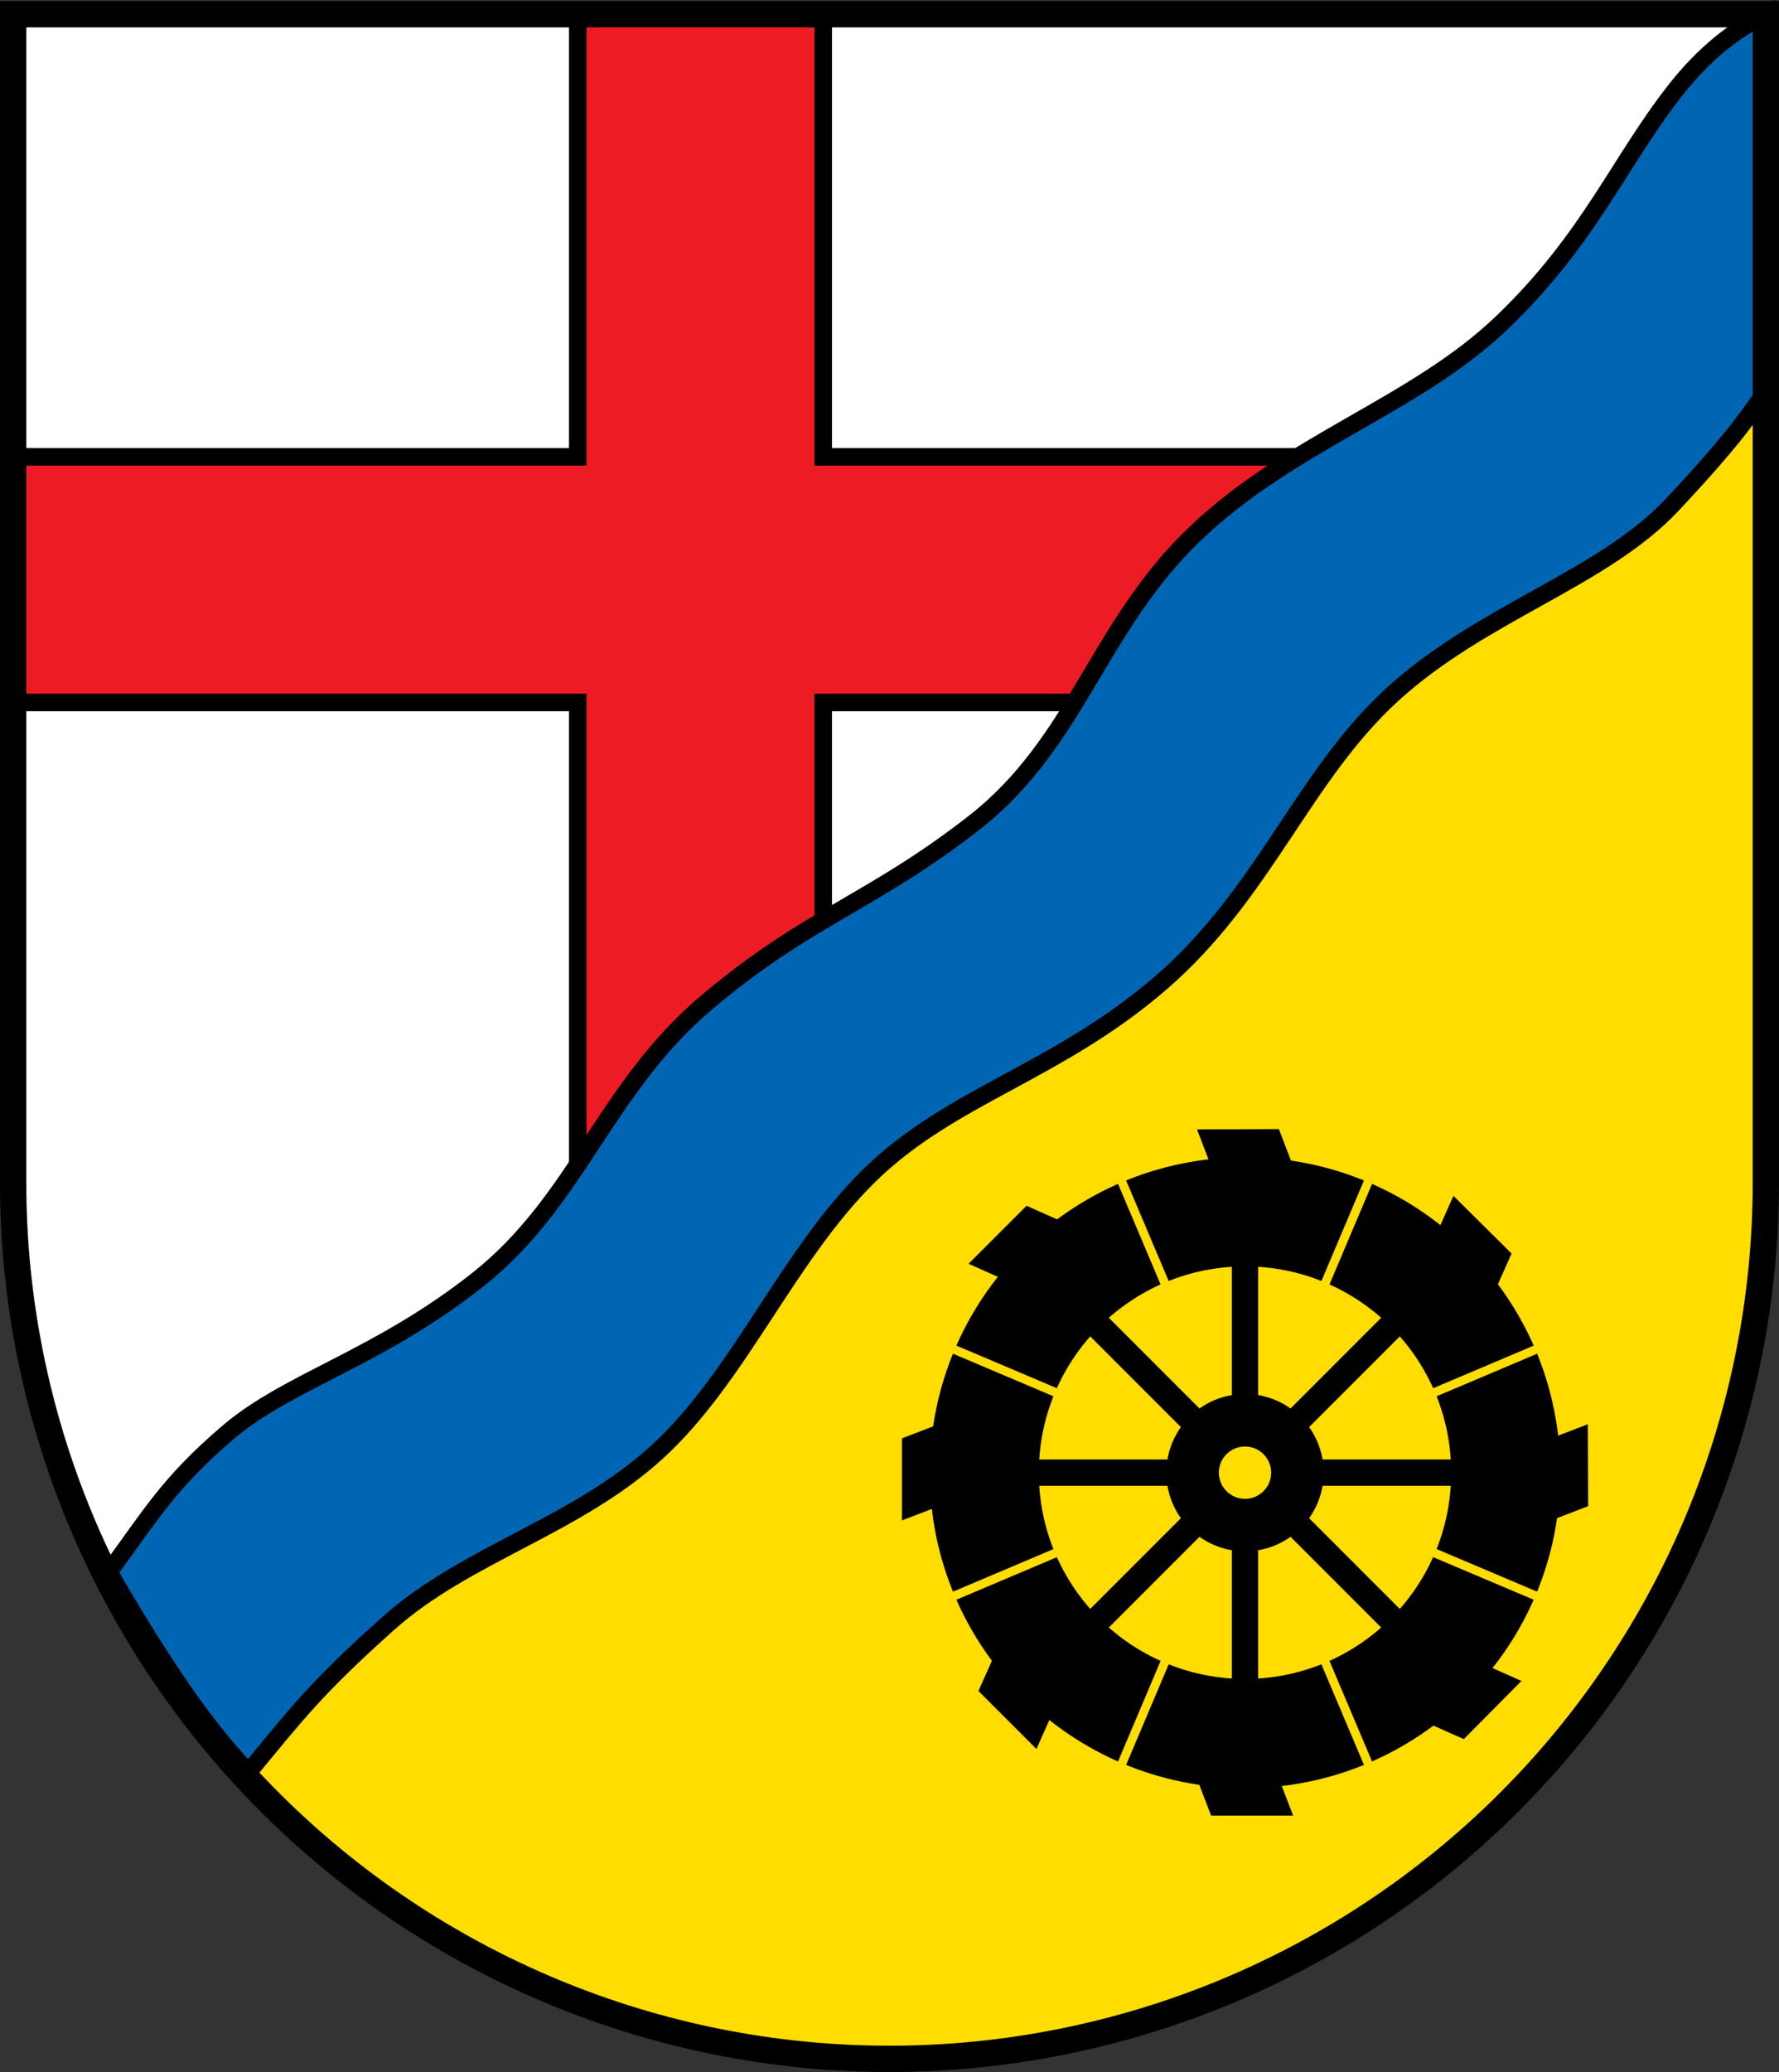
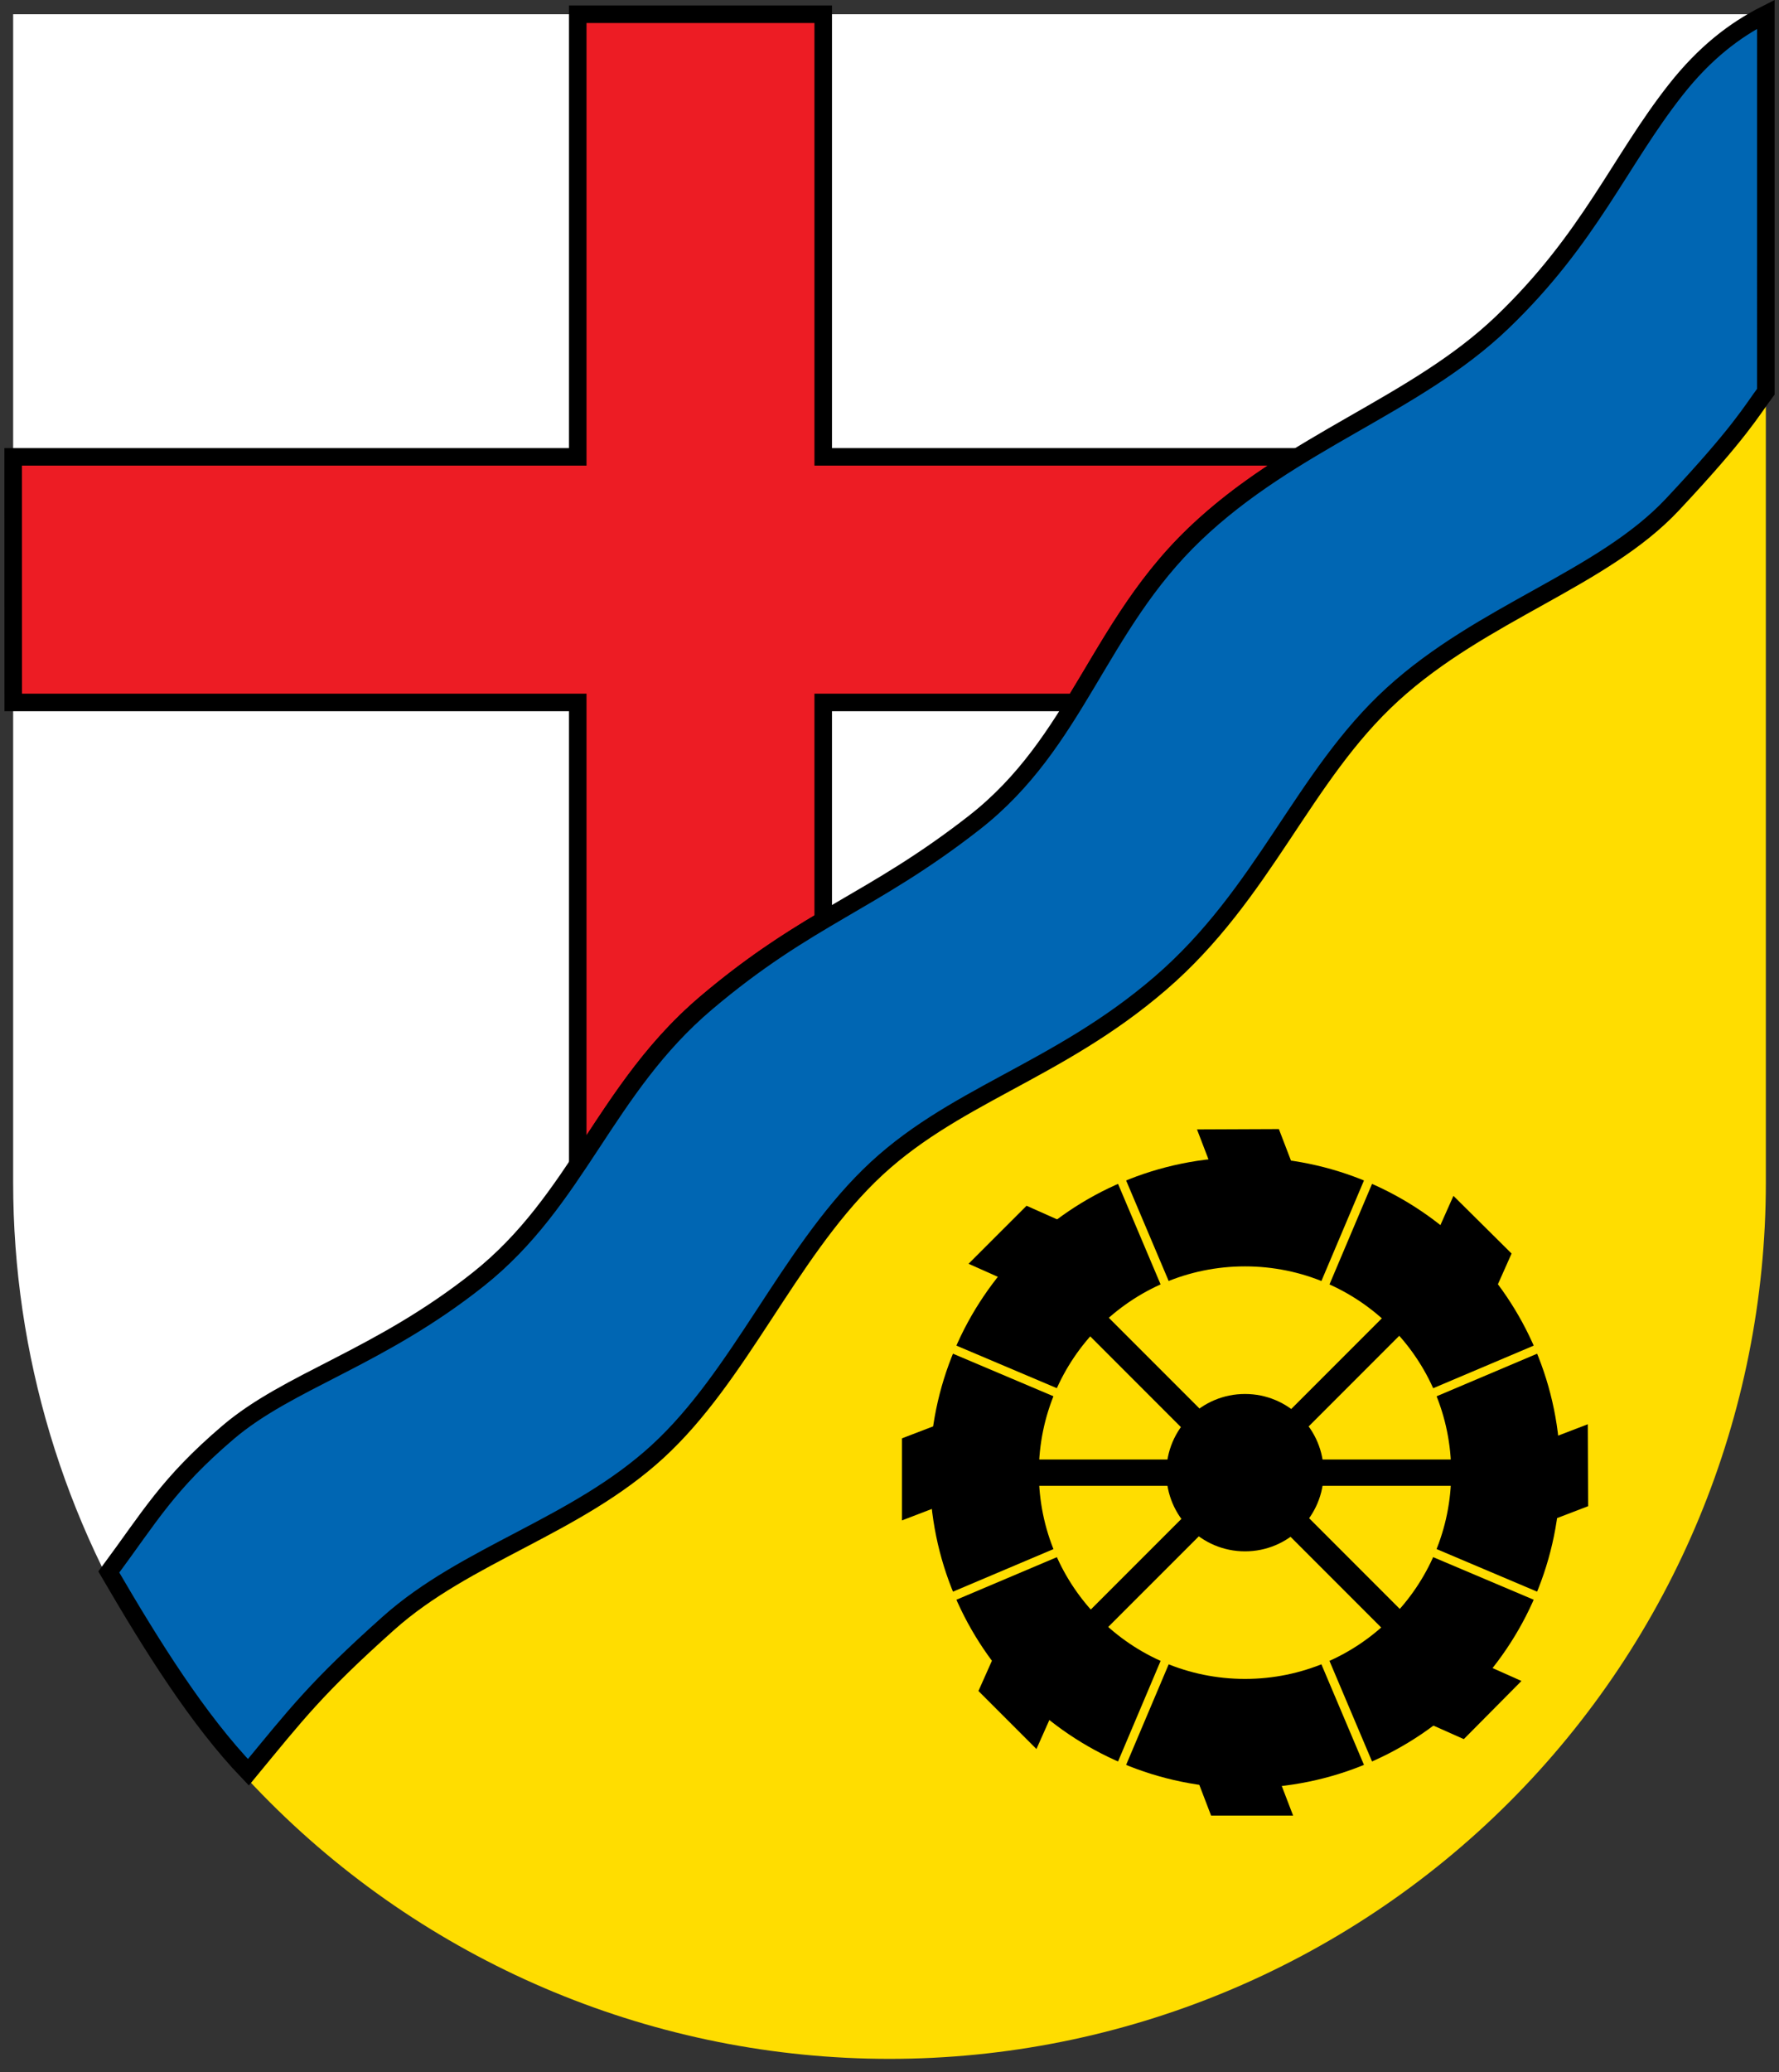
<svg xmlns="http://www.w3.org/2000/svg" width="203mm" height="236.294mm" version="1.1" viewBox="0 0 203 236.294">
  <rect x="0" y="0" width="203" height="236.294" fill="#333333" stroke="none" />
  <title>Wappen von Guckheim</title>
  <g transform="translate(-5.47 -30.353)">
    <g>
      <path d="m206.97 52.1-1.19315e-4 -20.123h-199.999l2.12e-4 133.239c3.12244e-5 19.624 5.776 38.653 16.388 54.817" fill="#fff" />
      <path d="m23.358 220.033c3.72 5.666 8.034 10.98 12.901 15.845 18.753 18.741 44.189 29.269 70.71 29.269 26.522 8e-5 51.957-10.528 70.711-29.269 18.754-18.741 29.29-44.158 29.289-70.662l-6.70685e-4 -113.116" fill="#fd0" />
      <path d="m71.396 31.977v50.476h-64.426l0.009 28.007h64.417v52.672c4.202-6.275 8.053-12.834 14.684-18.439 5.026-4.248 9.227-6.944 13.326-9.383v-24.85h28.707c3.946-6.429 7.423-13.221 13.679-19.197 3.679-3.515 7.678-6.303 11.748-8.809h-54.134v-50.476z" fill="#ed1c24" stroke="#000" stroke-width="2" />
    </g>
-     <path d="m147.537 170.482v55.627" fill="none" stroke="#000" stroke-width="3" />
    <path d="m206.97 31.977c-3.571 1.8-6.974 4.416-10.265 8.589-6.44 8.166-9.846 16.995-19.809 26.543-9.962 9.548-23.984 13.549-35.075 24.144-11.091 10.596-13.444 23.754-25.171 32.91-11.727 9.156-18.932 10.706-30.542 20.52-11.61 9.813-14.695 22.55-26.07 31.57-11.375 9.019-21.642 11.556-28.557 17.46-6.867 5.863-8.874 9.549-13.594 15.914 4.895 8.4 10.155 16.824 15.924 22.837 5.502-6.662 7.737-9.626 15.978-16.988 8.861-7.915 21.381-11.026 30.727-19.594 9.345-8.568 14.806-22.297 24.121-31.446 9.315-9.148 21.373-11.727 33.249-21.958 11.876-10.23 16.216-23.571 26.476-32.936 10.259-9.365 23.975-13.149 31.953-21.658 7.785-8.302 8.984-10.627 10.654-12.866z" fill="#0066b3" stroke="#000" stroke-width="2" />
    <path d="m147.537 162.327c-19.869 0-35.972 16.101-35.972 35.968 0 19.867 16.103 35.977 35.972 35.977s35.981-16.11 35.981-35.977c0-19.867-16.112-35.968-35.981-35.968zm0 12.445c12.994 0 23.526 10.531 23.526 23.523 0 12.992-10.532 23.523-23.526 23.523-12.994 0-23.526-10.531-23.526-23.523 0-12.992 10.532-23.523 23.526-23.523z" />
    <g stroke="#fd0" stroke-miterlimit="1">
      <path d="m132.397 162.541 30.288 71.515" fill="#fff200" />
      <path d="m111.78 213.441 71.524-30.285" fill="none" />
      <path d="m111.78 183.156 71.524 30.285" fill="#fff200" />
      <path d="m132.397 234.056 30.288-71.515" fill="#fff200" />
    </g>
    <g fill="none" stroke="#000">
-       <path d="m167.204 178.629-39.334 39.334" stroke-width="3" />
      <path d="m127.868 217.963 39.339-39.334" stroke-width="2.812" />
      <path d="m175.351 198.296h-55.627" stroke-width="3" />
    </g>
    <ellipse cx="147.537" cy="198.296" rx="8.974" ry="8.973" />
    <path d="m167.204 217.963-39.334-39.334" fill="none" stroke="#000" stroke-width="3" />
-     <ellipse cx="147.537" cy="198.296" rx="2.984" ry="2.984" fill="#fd0" />
    <g>
      <path d="m142.059 159.153 1.607 4.19h9.359l-1.623-4.229z" />
      <path d="m142.059 233.212 1.607 4.19h9.359l-1.623-4.229z" />
      <path d="m186.652 192.775-4.191 1.607v9.358l4.23-1.622zm-74.069 0-4.191 1.607v9.358l4.23-1.622z" />
      <path d="m171.32 166.73-1.827 4.099 6.618 6.617 1.844-4.138zm-52.374 52.367-1.827 4.099 6.618 6.617 1.844-4.138z" />
      <path d="m179.082 222.052-4.099-1.827-6.618 6.617 4.138 1.843zm-52.374-52.367-4.099-1.827-6.618 6.617 4.138 1.843z" />
    </g>
-     <path d="m6.97 31.977 2.12e-4 133.239c4.22e-5 26.503 10.536 51.921 29.289 70.662 18.753 18.741 44.189 29.269 70.71 29.269 26.522 8e-5 51.957-10.528 70.711-29.269 18.754-18.741 29.29-44.158 29.289-70.662l-7.9e-4 -133.239z" fill="none" stroke="#000" stroke-linecap="square" stroke-miterlimit="8" stroke-width="3" />
  </g>
</svg>